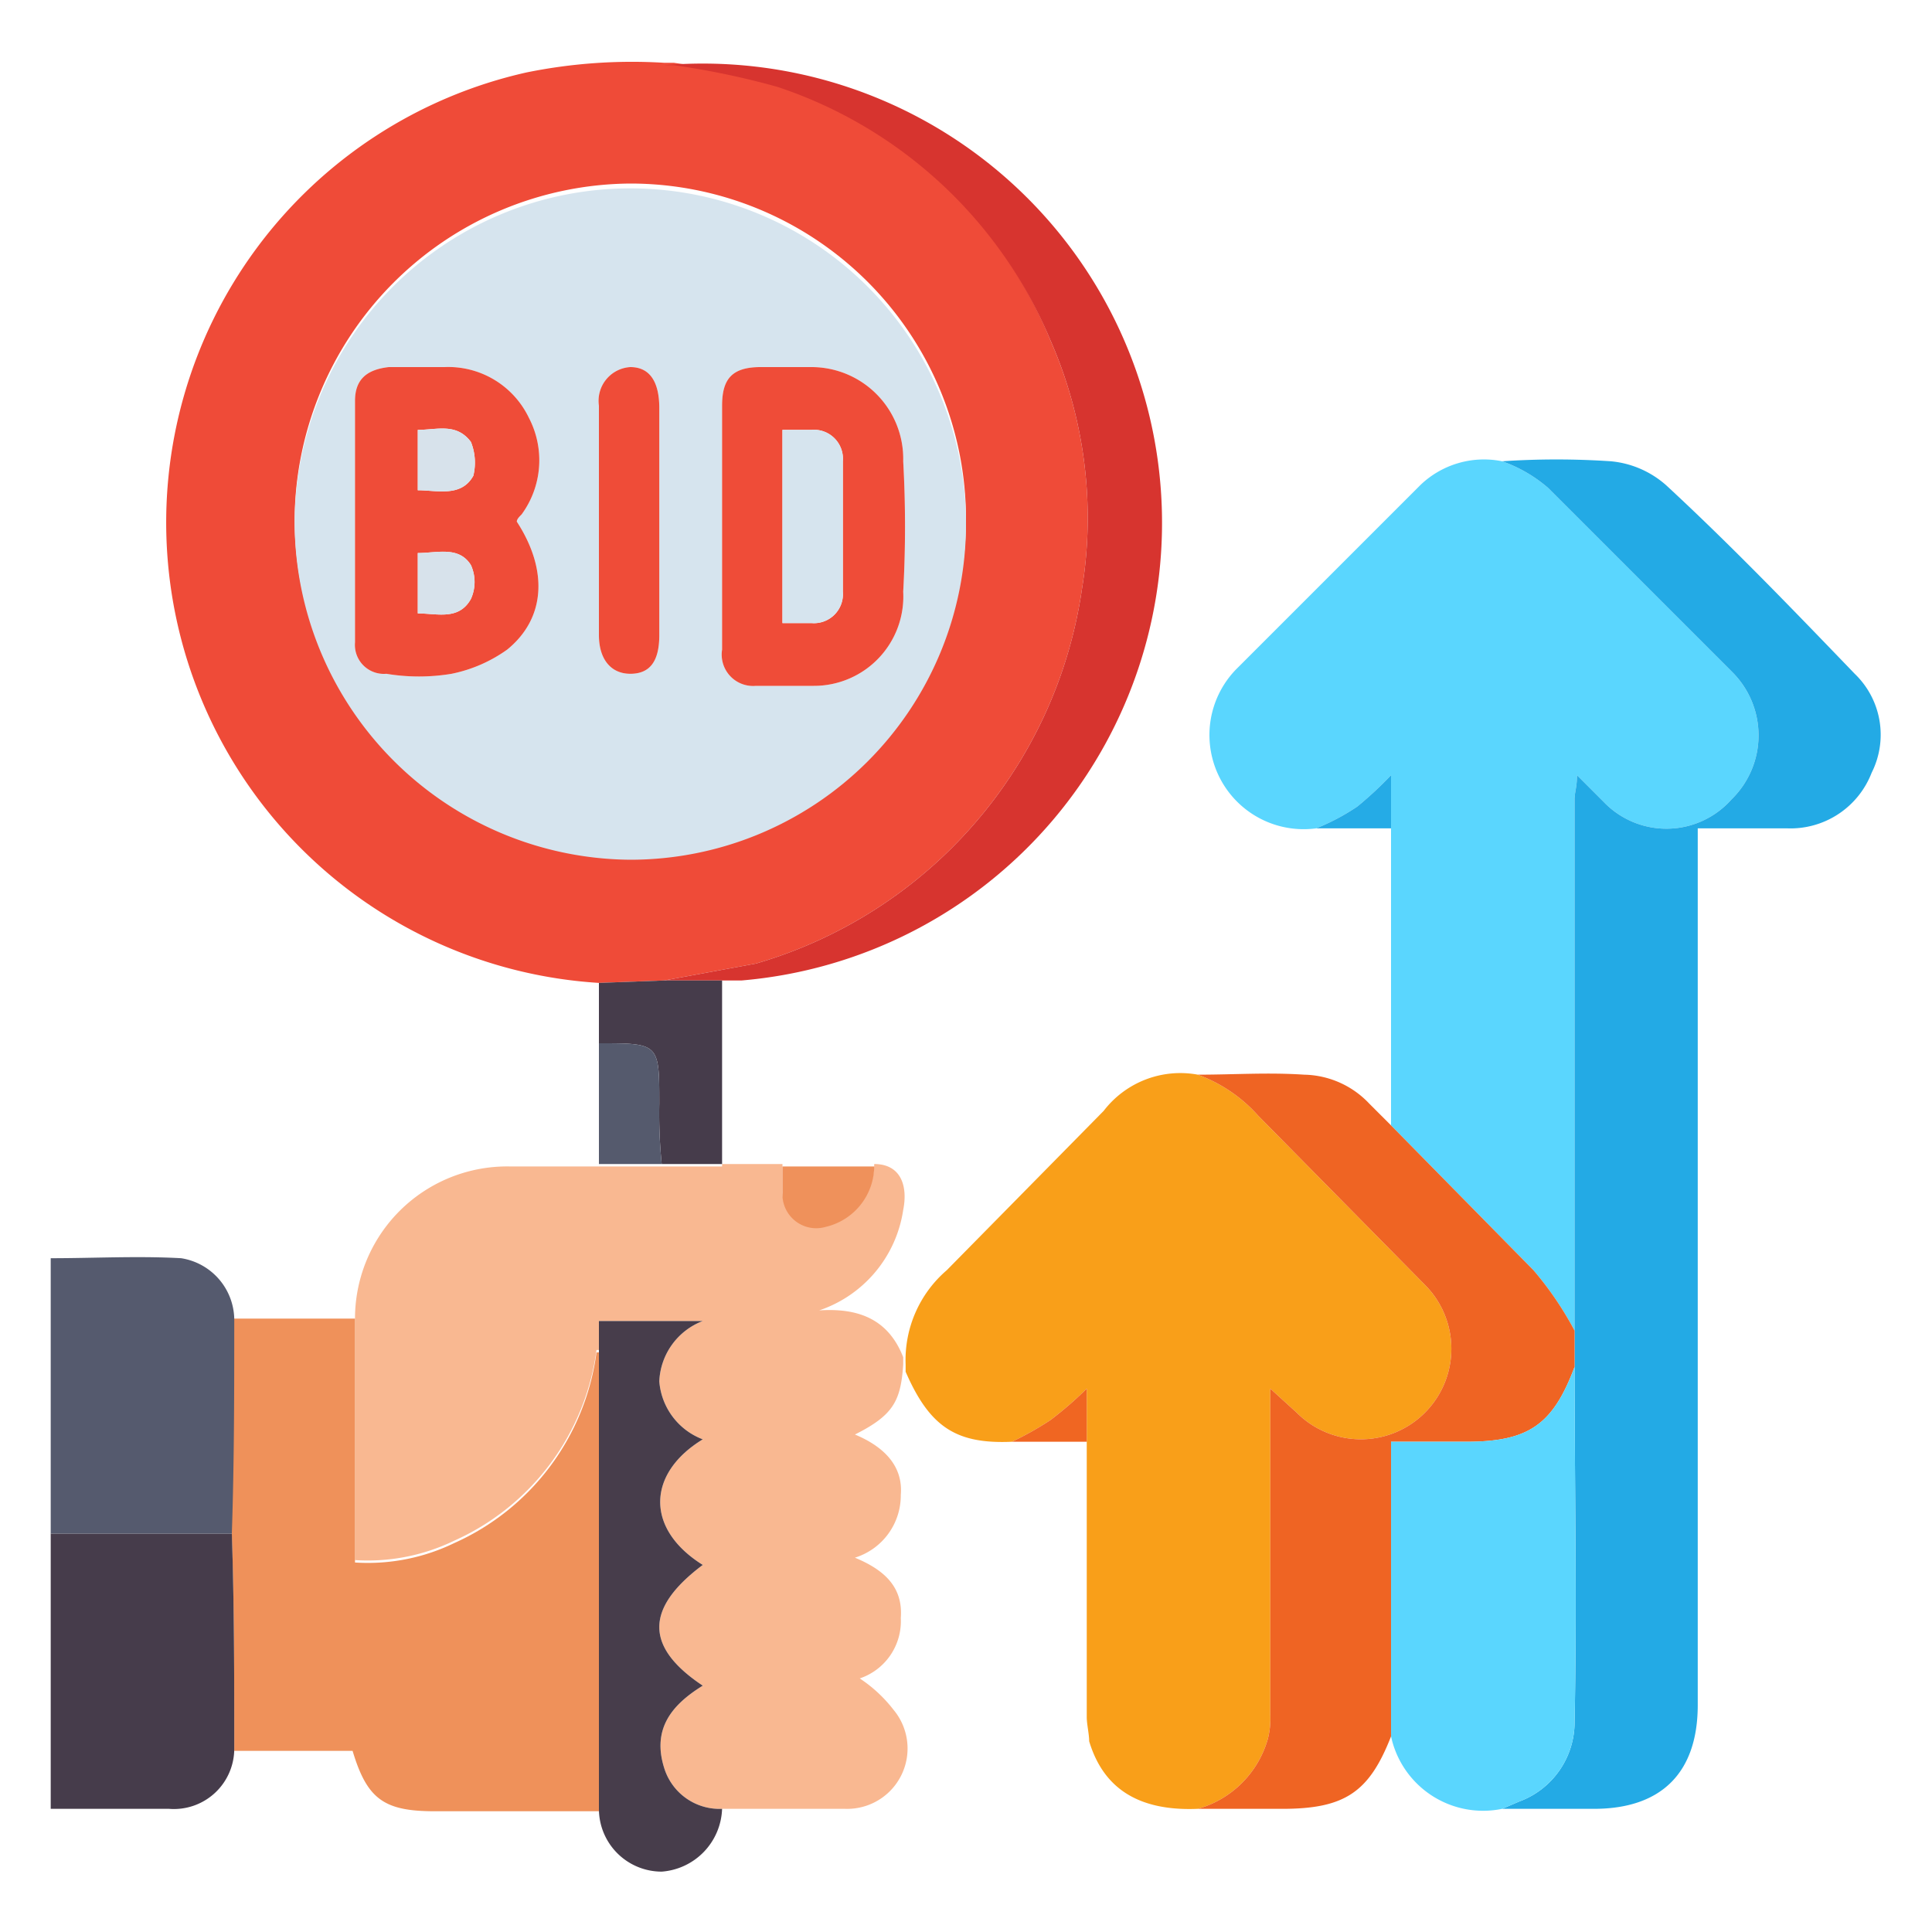
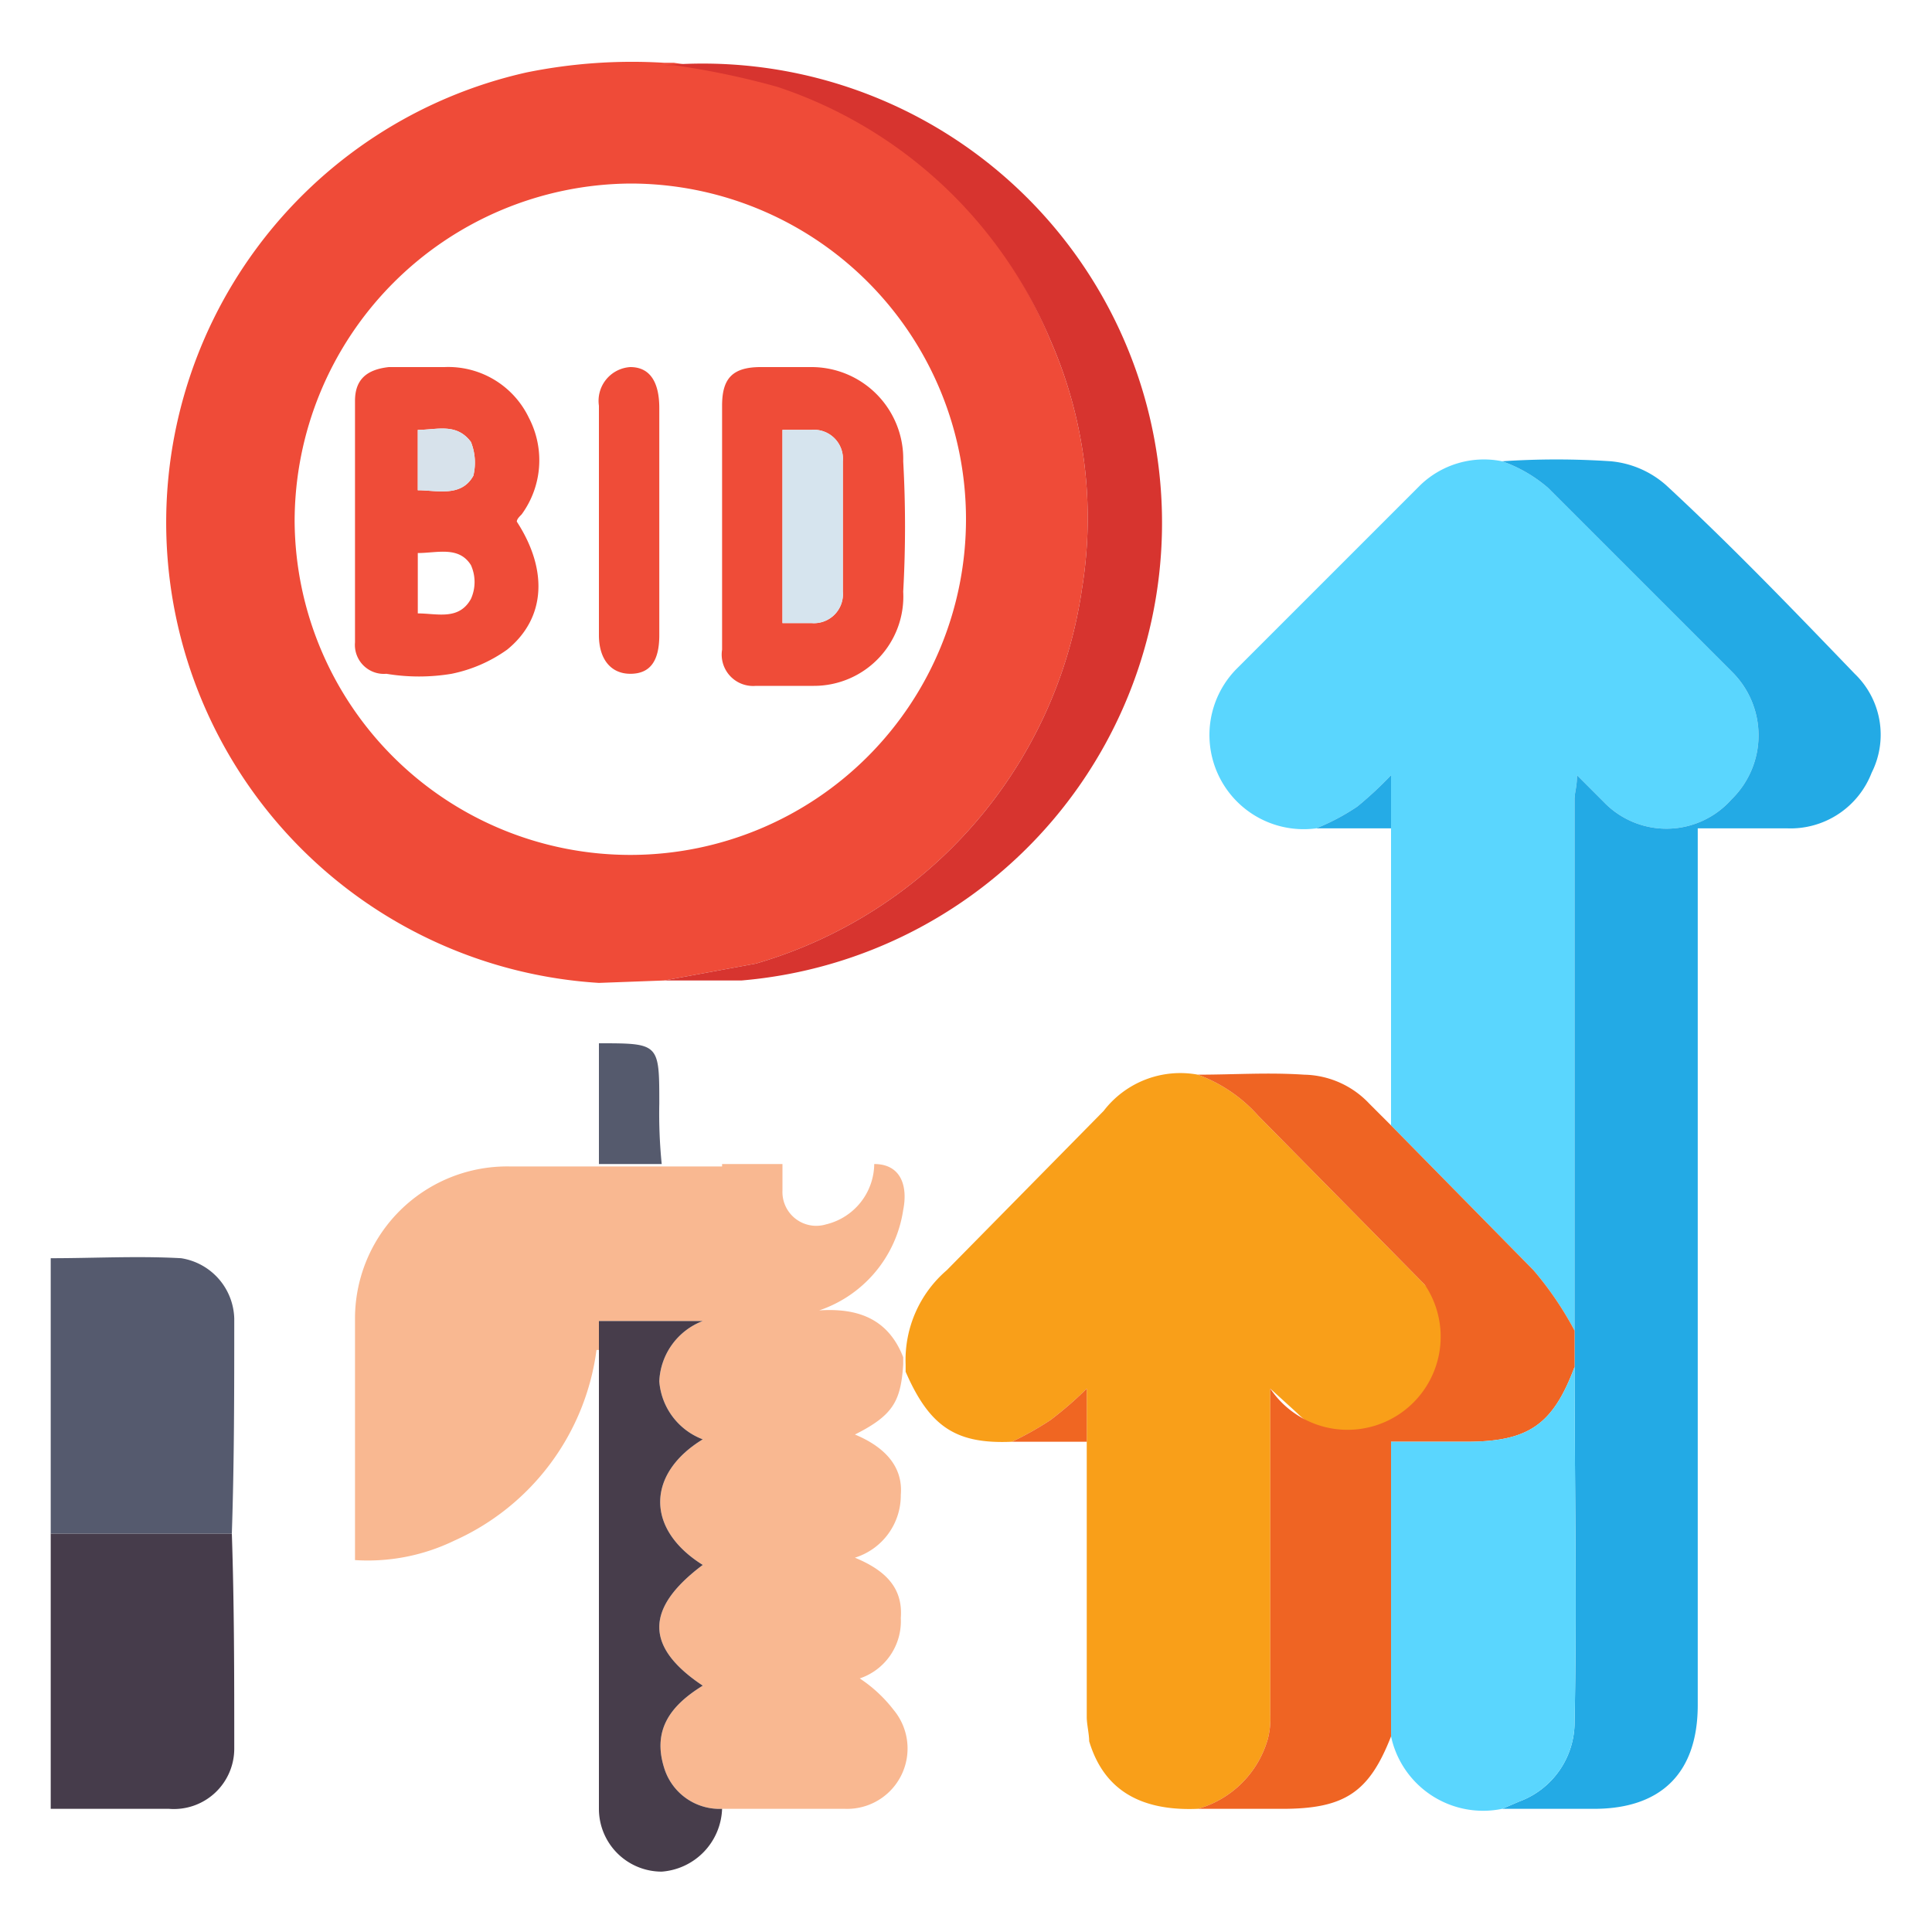
<svg xmlns="http://www.w3.org/2000/svg" id="Layer_1" data-name="Layer 1" viewBox="0 0 80 80">
  <title>New UP Forest Icons</title>
  <path d="M24.8,40.7A19.1,19.1,0,0,1,21.8,3a21.9,21.9,0,0,1,5.7-.4h.4a32.9,32.9,0,0,1,4.3.9A18.6,18.6,0,0,1,43.5,14.1a18.3,18.3,0,0,1,1.3,10.3A19,19,0,0,1,31.3,39.9l-3.8.7ZM12.2,21.6a13.9,13.9,0,1,0,13.9-14A14,14,0,0,0,12.2,21.6Z" style="fill:#ef4b38" />
  <path d="M29.9,48.2h2.5v1.1a1.4,1.4,0,0,0,1.8,1.4,2.6,2.6,0,0,0,2-2.5c1.1,0,1.4.9,1.2,1.9a5.2,5.2,0,0,1-3.6,4.2h-.3c1.7-.2,3.2.1,3.9,1.9v.3c-.1,1.5-.4,2.1-2,2.9,1.2.5,2,1.3,1.9,2.5a2.7,2.7,0,0,1-1.9,2.6c1.2.5,2,1.2,1.9,2.5a2.5,2.5,0,0,1-1.7,2.5,5.8,5.8,0,0,1,1.4,1.3A2.5,2.5,0,0,1,35,74.9H29.9a2.4,2.4,0,0,1-2.4-1.7c-.5-1.6.3-2.6,1.6-3.4-2.4-1.6-2.4-3.2,0-5-2.4-1.5-2.3-3.8,0-5.2a2.8,2.8,0,0,1-1.8-2.4,2.8,2.8,0,0,1,1.8-2.5H24.8v1.2h-.1a10.1,10.1,0,0,1-5.9,7.9,8.2,8.2,0,0,1-4.1.8V54.6a6.3,6.3,0,0,1,6.4-6.3h8.8Z" style="fill:#f9b891" />
  <path d="M57.6,46.6V32.1a15.4,15.4,0,0,1-1.4,1.3,9.1,9.1,0,0,1-1.7.9,3.9,3.9,0,0,1-3.3-6.6l7.6-7.6a3.8,3.8,0,0,1,3.4-1,5.9,5.9,0,0,1,1.9,1.1l7.6,7.6a3.7,3.7,0,0,1,0,5.3,3.6,3.6,0,0,1-5.3.1l-1.1-1.1c0,.5-.1.7-.1,1v22a13.8,13.8,0,0,0-1.7-2.5Z" style="fill:#5ad6fe" />
  <path d="M37.5,56.8v-.3a4.9,4.9,0,0,1,1.7-3.9L45.7,46a4,4,0,0,1,3.9-1.5,6.2,6.2,0,0,1,2.5,1.7l6.9,7a3.7,3.7,0,1,1-5.3,5.3l-1.1-1V71a3.4,3.4,0,0,1-.1,1,4.2,4.2,0,0,1-2.9,2.9c-2.4.1-3.9-.8-4.5-2.8,0-.3-.1-.7-.1-1V57.5a15.3,15.3,0,0,1-1.5,1.3,12.9,12.9,0,0,1-1.6.9C39.6,59.8,38.5,59.1,37.5,56.8Z" style="fill:#f99f19" />
  <path d="M65.2,55.1v-22c0-.3.1-.5.1-1l1.1,1.1a3.6,3.6,0,0,0,5.3-.1,3.7,3.7,0,0,0,0-5.3l-7.6-7.6a5.9,5.9,0,0,0-1.9-1.1,33.8,33.8,0,0,1,4.5,0,4,4,0,0,1,2.3,1c2.7,2.5,5.2,5.1,7.8,7.8a3.5,3.5,0,0,1,.7,4.1A3.6,3.6,0,0,1,74,34.3H70.3V70.6c0,2.8-1.5,4.3-4.3,4.3H62.2l.7-.3a3.5,3.5,0,0,0,2.3-3.3c.1-4.9,0-9.8,0-14.7Z" style="fill:#23aae5" />
-   <path d="M14.7,54.6V64.7a8.2,8.2,0,0,0,4.1-.8A10.1,10.1,0,0,0,24.7,56h.1v19H18c-2.1,0-2.8-.5-3.4-2.5H9.7c0-3,0-5.9-.1-8.9V54.6Z" style="fill:#ef915a" />
-   <path d="M65.2,55.1v1.5c-.9,2.4-1.9,3.1-4.5,3.1H57.6V71.9c-.9,2.3-1.9,3-4.5,3H49.6A4.2,4.2,0,0,0,52.5,72a3.4,3.4,0,0,0,.1-1V57.5l1.1,1A3.7,3.7,0,1,0,59,53.2l-6.9-7a6.2,6.2,0,0,0-2.5-1.7c1.5,0,2.9-.1,4.4,0a3.8,3.8,0,0,1,2.7,1.2l.9.9,5.9,6A13.8,13.8,0,0,1,65.2,55.1Z" style="fill:#ef6423" />
+   <path d="M65.2,55.1v1.5c-.9,2.4-1.9,3.1-4.5,3.1H57.6V71.9c-.9,2.3-1.9,3-4.5,3H49.6A4.2,4.2,0,0,0,52.5,72a3.4,3.4,0,0,0,.1-1V57.5A3.7,3.7,0,1,0,59,53.2l-6.9-7a6.2,6.2,0,0,0-2.5-1.7c1.5,0,2.9-.1,4.4,0a3.8,3.8,0,0,1,2.7,1.2l.9.9,5.9,6A13.8,13.8,0,0,1,65.2,55.1Z" style="fill:#ef6423" />
  <path d="M57.6,71.9V59.7h3.1c2.6,0,3.6-.7,4.5-3.1,0,4.9.1,9.8,0,14.7a3.5,3.5,0,0,1-2.3,3.3l-.7.3A3.9,3.9,0,0,1,57.6,71.9Z" style="fill:#5ad6fe" />
  <path d="M27.5,40.6l3.8-.7A19,19,0,0,0,44.8,24.4a18.3,18.3,0,0,0-1.3-10.3A18.6,18.6,0,0,0,32.2,3.6a32.9,32.9,0,0,0-4.3-.9h-.4a19,19,0,0,1,3.2,37.9H27.5Z" style="fill:#d7342f" />
  <path d="M9.6,63.5c.1,3,.1,5.9.1,8.9A2.5,2.5,0,0,1,7,74.9H2.1V63.5Z" style="fill:#463c4b" />
  <path d="M9.6,63.5H2.1V52.1c1.8,0,3.6-.1,5.4,0a2.6,2.6,0,0,1,2.2,2.5C9.7,57.6,9.7,60.5,9.6,63.5Z" style="fill:#555a6e" />
  <path d="M24.8,74.9V54.7h4.3a2.8,2.8,0,0,0-1.8,2.5,2.8,2.8,0,0,0,1.8,2.4c-2.3,1.4-2.4,3.7,0,5.2-2.4,1.8-2.4,3.4,0,5-1.3.8-2.1,1.8-1.6,3.4a2.4,2.4,0,0,0,2.4,1.7,2.7,2.7,0,0,1-2.5,2.6A2.6,2.6,0,0,1,24.8,74.9Z" style="fill:#473d4b" />
-   <path d="M27.5,40.6h2.4v7.6H27.4a20.9,20.9,0,0,1-.1-2.5c0-2.5,0-2.5-2.5-2.5V40.7Z" style="fill:#463c4b" />
  <path d="M24.8,43.2c2.5,0,2.5,0,2.5,2.5a20.9,20.9,0,0,0,.1,2.5H24.8Z" style="fill:#555a6d" />
-   <path d="M36.2,48.3a2.6,2.6,0,0,1-2,2.5,1.4,1.4,0,0,1-1.8-1.4V48.3Z" style="fill:#ef915b" />
  <path d="M54.5,34.3a9.1,9.1,0,0,0,1.7-.9,15.4,15.4,0,0,0,1.4-1.3v2.2Z" style="fill:#25abe6" />
  <path d="M41.9,59.7a12.9,12.9,0,0,0,1.6-.9A15.3,15.3,0,0,0,45,57.5v2.2Z" style="fill:#f06622" />
-   <path d="M12.2,21.6a13.9,13.9,0,1,1,13.9,14A14,14,0,0,1,12.2,21.6Zm9.2,0c0-.1.1-.2.2-.3a3.8,3.8,0,0,0,.3-4,3.7,3.7,0,0,0-3.5-2.1H16.1c-.9.1-1.4.5-1.4,1.4v10A1.2,1.2,0,0,0,16,27.9a8.2,8.2,0,0,0,2.7,0,6,6,0,0,0,2.3-1C22.6,25.6,22.7,23.6,21.4,21.6Zm8.5.1v5.2a1.3,1.3,0,0,0,1.4,1.5h2.4a3.7,3.7,0,0,0,3.7-3.9,48.6,48.6,0,0,0,0-5.4,3.8,3.8,0,0,0-3.8-3.9H31.5c-1.2,0-1.6.5-1.6,1.6Zm-2.6-.1V16.9c0-1.1-.4-1.7-1.2-1.7a1.4,1.4,0,0,0-1.3,1.6v9.5c0,1,.5,1.6,1.3,1.6s1.2-.5,1.2-1.6Z" style="fill:#d6e4ee" />
  <path d="M21.4,21.6c1.3,2,1.2,4-.4,5.3a6,6,0,0,1-2.3,1,8.2,8.2,0,0,1-2.7,0,1.2,1.2,0,0,1-1.3-1.3v-10c0-.9.5-1.3,1.4-1.4h2.3a3.7,3.7,0,0,1,3.5,2.1,3.8,3.8,0,0,1-.3,4C21.5,21.4,21.4,21.5,21.4,21.6Zm-4.1-1.3c.8,0,1.8.3,2.3-.6a2.3,2.3,0,0,0-.1-1.4c-.6-.8-1.4-.5-2.2-.5Zm0,2.6v2.5c.8,0,1.7.3,2.2-.6a1.7,1.7,0,0,0,0-1.4C19,22.6,18.1,22.9,17.3,22.9Z" style="fill:#ef4c38" />
  <path d="M29.9,21.7V16.8c0-1.1.4-1.6,1.6-1.6h2.1a3.8,3.8,0,0,1,3.8,3.9,48.6,48.6,0,0,1,0,5.4,3.7,3.7,0,0,1-3.7,3.9H31.3a1.3,1.3,0,0,1-1.4-1.5Zm2.5,4.1h1.2a1.2,1.2,0,0,0,1.3-1.3V19.1a1.2,1.2,0,0,0-1.3-1.3H32.4Z" style="fill:#ef4c38" />
  <path d="M27.3,21.6v4.7c0,1.1-.4,1.6-1.2,1.6s-1.3-.6-1.3-1.6V16.8a1.4,1.4,0,0,1,1.3-1.6c.8,0,1.2.6,1.2,1.7Z" style="fill:#ef4c38" />
  <path d="M17.3,20.3V17.8c.8,0,1.6-.3,2.2.5a2.3,2.3,0,0,1,.1,1.4C19.1,20.6,18.1,20.3,17.3,20.3Z" style="fill:#d7e2eb" />
-   <path d="M17.3,22.9c.8,0,1.7-.3,2.2.5a1.7,1.7,0,0,1,0,1.4c-.5.9-1.4.6-2.2.6Z" style="fill:#d7e2eb" />
  <path d="M32.4,25.8v-8h1.2a1.2,1.2,0,0,1,1.3,1.3v5.4a1.2,1.2,0,0,1-1.3,1.3Z" style="fill:#d6e4ee" />
</svg>